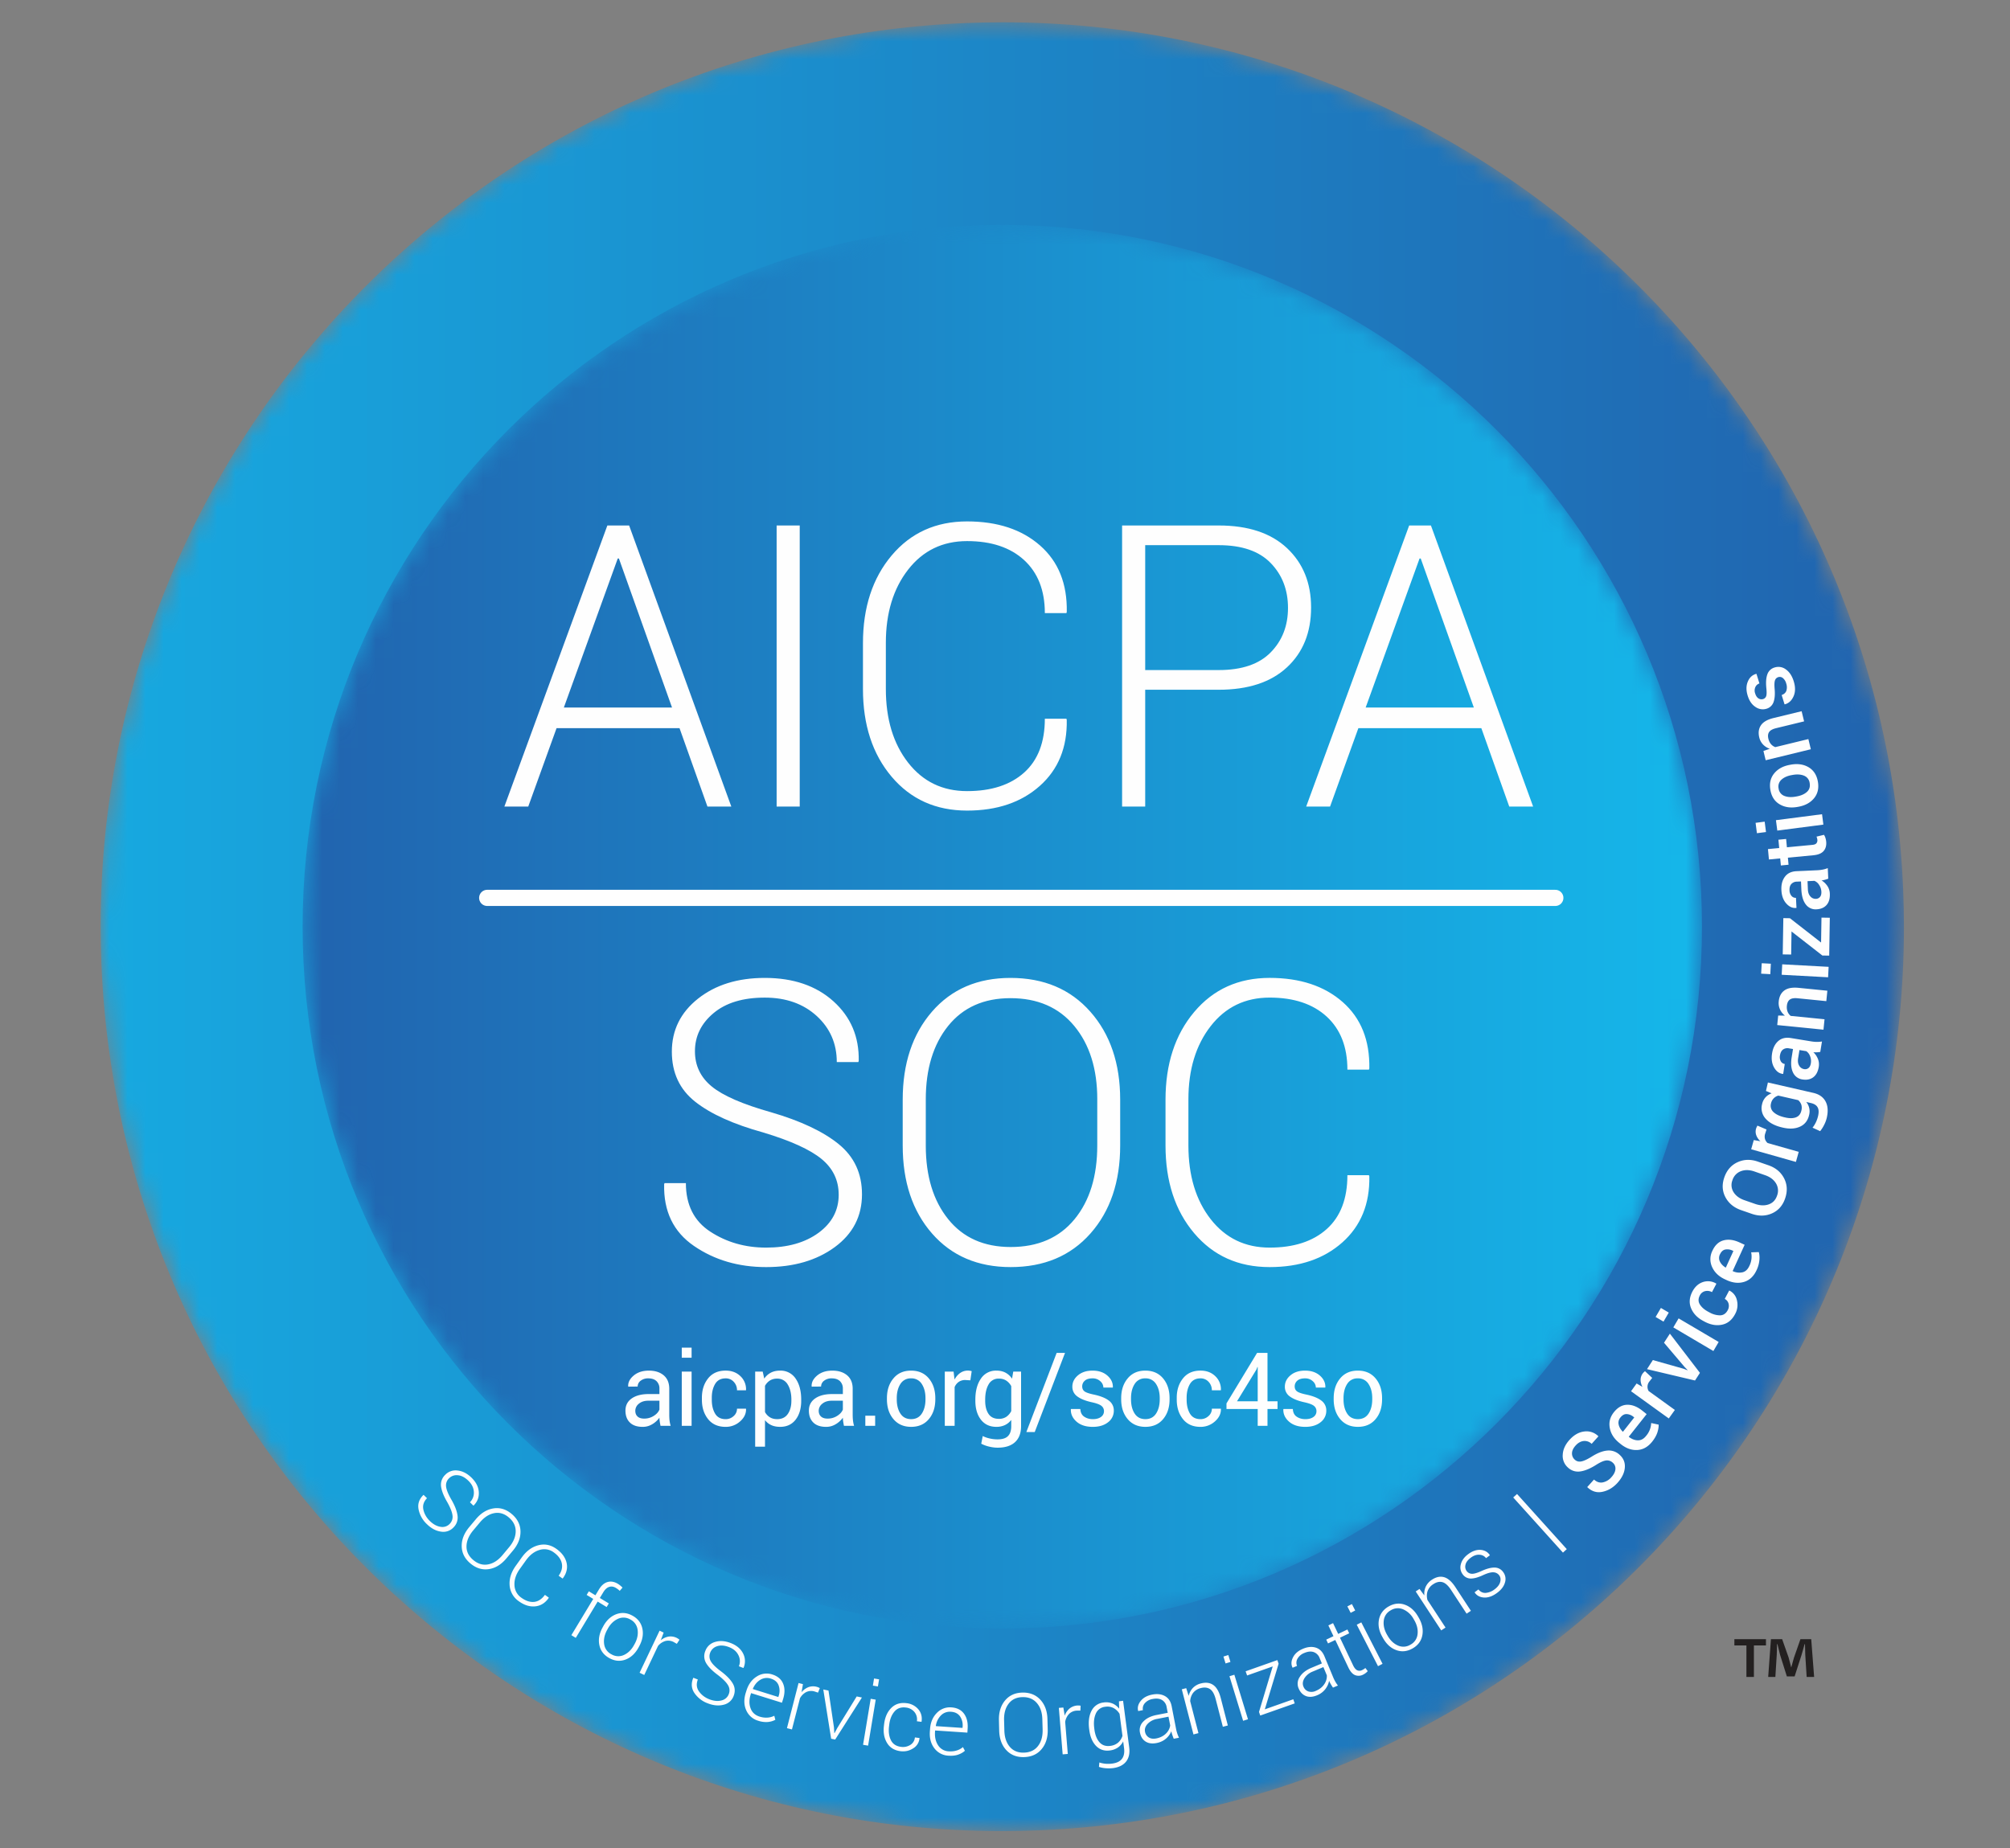
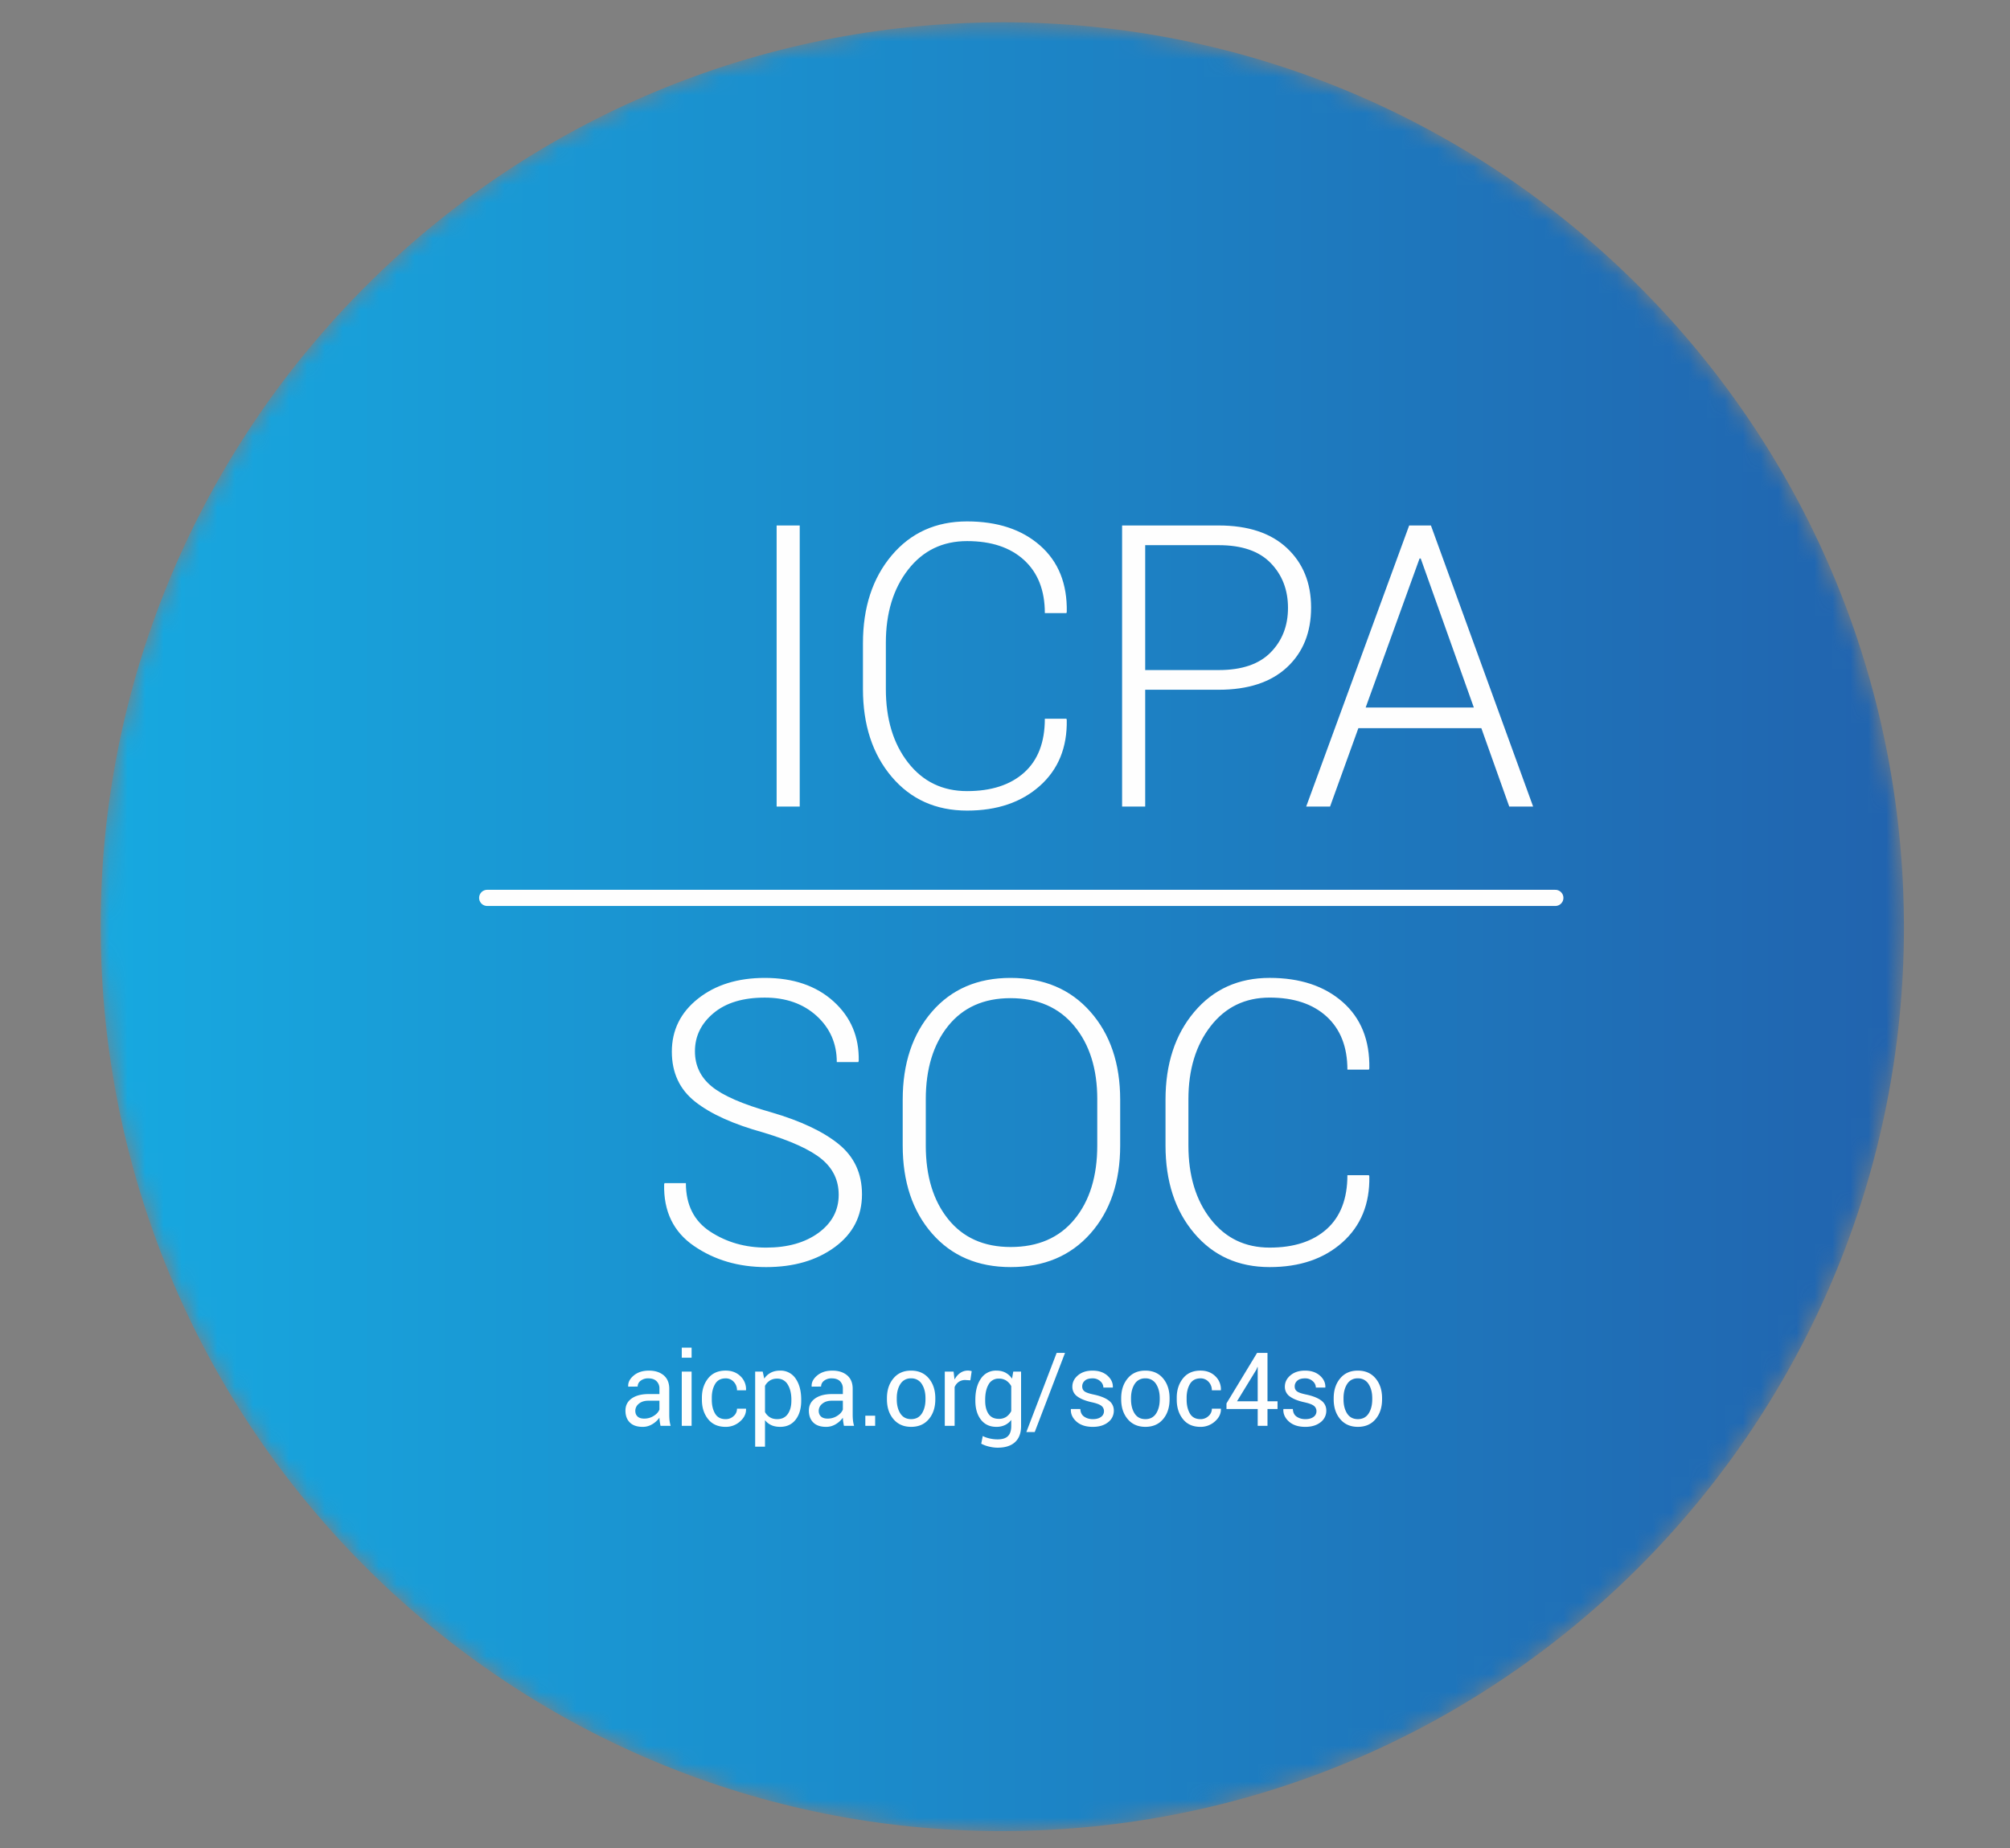
<svg xmlns="http://www.w3.org/2000/svg" xmlns:xlink="http://www.w3.org/1999/xlink" width="112" height="103" viewBox="0 0 112 103">
  <rect x="0" y="0" width="112" height="103" fill="#808080" stroke="none" />
  <defs>
    <path id="a" d="M50.25.447c-.68 0-1.362.014-2.047.042C21.19 1.59.026 23.896 0 50.77v.103c0 .672.015 1.347.042 2.025C1.139 80 23.372 101.233 50.16 101.257h.073c.68 0 1.361-.015 2.047-.043 27.015-1.1 48.18-23.406 48.203-50.28v-.1c0-.673-.015-1.348-.042-2.027C99.344 21.704 77.108.471 50.32.447h-.071z" />
    <linearGradient id="b" x1="100%" x2="0%" y1="50%" y2="50%">
      <stop offset="0%" stop-color="#2163AE" />
      <stop offset="100%" stop-color="#17A9E0" />
    </linearGradient>
    <path id="d" d="M.423 39.491c0 21.602 17.455 39.114 38.987 39.114 21.532 0 38.987-17.512 38.987-39.114C78.397 17.89 60.942.378 39.41.378 17.878.378.423 17.889.423 39.49" />
    <linearGradient id="e" x1="0%" y1="50%" y2="50%">
      <stop offset="0%" stop-color="#2164AF" />
      <stop offset="100%" stop-color="#15B7EA" />
    </linearGradient>
    <path id="g" d="M0 101.597h100.483V.788H0z" />
  </defs>
  <g fill="none" fill-rule="evenodd">
    <g transform="translate(5.607 .796)">
      <mask id="c" fill="#fff">
        <use xlink:href="#a" />
      </mask>
      <path fill="url(#b)" d="M50.25.447c-.68 0-1.362.014-2.047.042C21.19 1.59.026 23.896 0 50.77v.103c0 .672.015 1.347.042 2.025C1.139 80 23.372 101.233 50.16 101.257h.073c.68 0 1.361-.015 2.047-.043 27.015-1.1 48.18-23.406 48.203-50.28v-.1c0-.673-.015-1.348-.042-2.027C99.344 21.704 77.108.471 50.32.447h-.071z" mask="url(#c)" />
    </g>
    <g transform="translate(16.439 12.157)">
      <mask id="f" fill="#fff">
        <use xlink:href="#d" />
      </mask>
-       <path fill="url(#e)" d="M.423 39.491c0 21.602 17.455 39.114 38.987 39.114 21.532 0 38.987-17.512 38.987-39.114C78.397 17.89 60.942.378 39.41.378 17.878.378.423 17.889.423 39.49" mask="url(#f)" />
    </g>
    <g transform="translate(5.607 1.837)">
-       <path fill="#FEFEFE" d="M19.453 83.092a.553.553 0 0 0 .154-.468c-.02-.183-.118-.43-.291-.74-.197-.333-.31-.622-.345-.867a.752.752 0 0 1 .224-.651.8.8 0 0 1 .69-.247c.275.028.534.16.776.394.254.247.392.515.411.805.02.29-.075.541-.288.752l-.013.007-.192-.188a.742.742 0 0 0 .217-.586c-.014-.226-.116-.43-.305-.614-.195-.189-.392-.291-.592-.306a.59.59 0 0 0-.495.18.543.543 0 0 0-.153.461c.021.18.124.428.309.745.19.333.298.623.328.87a.765.765 0 0 1-.224.651.771.771 0 0 1-.698.236c-.278-.038-.54-.177-.786-.417a1.55 1.55 0 0 1-.462-.814c-.062-.304.025-.574.265-.81l.013-.008.19.186c-.187.194-.254.41-.2.646.055.236.175.445.362.627.192.185.39.292.596.322a.56.56 0 0 0 .509-.166M22.762 84.392c.242-.29.364-.584.366-.884.001-.3-.128-.558-.387-.776-.254-.214-.526-.292-.815-.235-.29.057-.555.231-.797.52l-.368.44c-.244.292-.368.586-.374.883-.005.296.12.551.374.765.26.22.536.302.828.247.293-.054.561-.227.806-.52l.367-.44zm-.149.623c-.29.346-.617.546-.984.601-.368.054-.71-.052-1.028-.32-.313-.263-.473-.58-.481-.95-.009-.37.132-.728.421-1.074l.365-.436c.287-.345.614-.546.98-.604.364-.059.704.044 1.017.307.318.267.482.588.492.962.01.374-.13.734-.417 1.078l-.365.436zM24.974 87.206l-.005.014c-.194.282-.445.439-.75.47-.306.031-.61-.063-.913-.282a1.178 1.178 0 0 1-.516-.892c-.028-.368.087-.732.348-1.094l.331-.462c.26-.36.569-.586.926-.676.358-.09.693-.02 1.008.207.307.222.494.481.562.776.067.296-.004.584-.213.865l-.012.009-.218-.158c.164-.228.223-.456.176-.685-.047-.229-.194-.431-.438-.608a.882.882 0 0 0-.802-.143c-.288.084-.54.276-.755.576l-.334.466c-.219.303-.322.605-.31.905a.89.89 0 0 0 .388.718c.245.176.481.252.71.23.229-.025.428-.156.6-.393l.217.157zM26.23 89.297l1.22-2.021-.368-.222.122-.202.367.222.195-.324c.135-.223.295-.362.48-.415.186-.054.379-.02.58.101.043.027.086.057.129.093.041.035.084.073.126.115l-.156.184a1.02 1.02 0 0 0-.205-.16c-.134-.083-.262-.102-.385-.06-.123.04-.23.138-.323.292l-.196.324.502.304-.122.201-.5-.304-1.22 2.022-.246-.15zM28.216 89.018c-.142.265-.195.523-.159.775a.746.746 0 0 0 .413.573.74.74 0 0 0 .698.03c.23-.109.418-.295.56-.56l.038-.069c.14-.26.192-.518.155-.773a.748.748 0 0 0-.41-.574.737.737 0 0 0-.7-.027c-.231.11-.417.294-.557.555l-.038.07zm-.215-.207c.181-.336.422-.563.721-.679.3-.115.602-.092.905.073.305.165.491.405.559.72.068.315.011.64-.17.978l-.037.07c-.182.338-.422.564-.721.68-.299.115-.6.091-.903-.073-.306-.166-.494-.406-.562-.72-.068-.315-.012-.641.17-.979l.038-.07zM32.107 89.779l-.177-.101a.648.648 0 0 0-.467-.054.837.837 0 0 0-.403.271l-.769 1.62-.259-.124 1.114-2.345.227.107-.153.406-.013.026a.93.93 0 0 1 .433-.208.754.754 0 0 1 .614.174l-.147.228zM35.002 92.58a.549.549 0 0 0-.041-.491c-.092-.16-.277-.349-.559-.566-.311-.229-.53-.449-.657-.661a.75.75 0 0 1-.05-.686.801.801 0 0 1 .538-.5c.264-.083.553-.064.868.056.33.126.562.32.694.577a.926.926 0 0 1 .03.805l-.01.012-.25-.096a.742.742 0 0 0-.03-.626c-.102-.201-.275-.349-.522-.443-.253-.097-.474-.113-.664-.047a.59.59 0 0 0-.384.36.541.541 0 0 0 .04.484c.09.157.282.345.577.564.304.231.519.454.644.67.124.215.14.444.049.686a.774.774 0 0 1-.55.493c-.27.074-.565.05-.885-.072a1.546 1.546 0 0 1-.746-.567c-.176-.254-.2-.538-.074-.849l.01-.012.248.096c-.096.252-.073.476.07.672.142.196.335.34.577.434.25.094.474.115.674.06a.563.563 0 0 0 .403-.353M37.347 91.719a.693.693 0 0 0-.588.065c-.183.11-.321.276-.416.502l.003.015 1.417.442.018-.058a.883.883 0 0 0-.005-.598c-.07-.179-.213-.302-.429-.368m-.698 2.349a1.04 1.04 0 0 1-.674-.584c-.13-.289-.139-.611-.03-.968l.04-.126c.11-.357.303-.62.576-.79a.998.998 0 0 1 .859-.115c.3.093.503.262.606.506.104.245.106.53.005.858l-.066.213-1.721-.536-.024.076c-.088.283-.089.54-.004.77.085.231.253.386.505.464.15.047.297.065.438.055a.944.944 0 0 0 .378-.103l.059.225a1.08 1.08 0 0 1-.413.122 1.344 1.344 0 0 1-.534-.067M39.974 92.499l-.194-.065a.647.647 0 0 0-.468.036.842.842 0 0 0-.344.344l-.446 1.736-.279-.071.647-2.516.244.063-.073.427-.007.028a.929.929 0 0 1 .385-.287.756.756 0 0 1 .636.053l-.101.252zM40.862 94.435l.02.316.014.003.15-.28 1.084-1.763.29.06-1.489 2.343-.225-.047-.438-2.744.29.06zM43.311 92.156l-.28-.047.065-.398.281.047-.066.398zm-.546 3.297l-.281-.047.425-2.563.28.047-.424 2.563zM44.603 95.522a.776.776 0 0 0 .503-.102.54.54 0 0 0 .266-.424l.254.032.003.014a.724.724 0 0 1-.354.563c-.212.137-.447.19-.702.158-.342-.043-.594-.197-.754-.462-.161-.265-.218-.586-.172-.962l.012-.1c.047-.375.18-.671.4-.89.22-.218.5-.305.842-.263a.997.997 0 0 1 .658.336c.163.19.225.42.185.69l-.006.015-.255-.032a.642.642 0 0 0-.14-.52.707.707 0 0 0-.472-.245c-.269-.034-.482.04-.637.223-.156.182-.253.423-.29.721l-.012.1c-.037.303-.002.562.104.776.107.214.296.338.567.372M47.385 93.566a.695.695 0 0 0-.558.2 1.03 1.03 0 0 0-.288.585l.007.015 1.48.099.005-.06a.888.888 0 0 0-.143-.582c-.111-.157-.278-.243-.503-.257m-.135 2.447a1.038 1.038 0 0 1-.791-.41c-.193-.25-.277-.563-.253-.934l.01-.132c.024-.374.15-.675.377-.904a1 1 0 0 1 .808-.312c.314.02.55.138.707.351.158.214.226.491.203.833l-.014.223-1.799-.12-.005.08c-.02.295.04.545.175.75a.735.735 0 0 0 .598.333c.157.01.304-.006.44-.049a.946.946 0 0 0 .343-.188l.109.205c-.097.09-.222.161-.373.215-.151.053-.33.073-.535.059M52.473 93.979c-.01-.378-.112-.68-.309-.904-.196-.226-.464-.334-.802-.325-.332.008-.587.13-.766.365-.18.236-.264.542-.254.92l.015.573c.01.381.11.684.302.91.192.225.453.334.785.325.34-.009.601-.13.785-.365.183-.234.27-.543.26-.926l-.016-.573zm.3.566c.012.451-.102.82-.342 1.104-.238.285-.565.433-.98.443-.408.011-.738-.12-.988-.392-.251-.271-.381-.633-.394-1.084l-.014-.57c-.012-.449.1-.817.335-1.103.236-.287.557-.436.965-.446.415-.01.75.12 1.005.395.254.273.387.634.398 1.084l.015.569zM54.593 93.5l-.204.002a.646.646 0 0 0-.43.188.84.84 0 0 0-.213.438l.146 1.788-.286.023-.212-2.59.25-.02.072.428.002.029a.933.933 0 0 1 .27-.399.76.76 0 0 1 .618-.159l-.013.271zM55.374 94.547c.041.311.136.55.285.718.15.168.35.235.6.202a.816.816 0 0 0 .438-.183.827.827 0 0 0 .241-.375l-.161-1.228a.907.907 0 0 0-.323-.317.74.74 0 0 0-.477-.076.627.627 0 0 0-.525.384c-.099.224-.127.498-.084.825l.006.05zm-.291-.012c-.054-.41-.01-.751.13-1.021a.842.842 0 0 1 .676-.466.93.93 0 0 1 .49.055c.145.06.27.158.377.29l-.013-.41.23-.03.34 2.59c.044.328-.014.593-.17.795-.158.201-.401.324-.732.368a1.913 1.913 0 0 1-.4.007 1.531 1.531 0 0 1-.383-.076l.023-.247c.109.038.224.06.343.072.12.01.246.008.379-.01.253-.034.434-.124.541-.27.109-.147.146-.348.112-.601l-.048-.365a.898.898 0 0 1-.291.34 1.006 1.006 0 0 1-.451.166c-.307.04-.562-.043-.766-.25-.203-.208-.33-.503-.38-.887l-.007-.05zM58.822 95.052c.216-.043.393-.13.531-.264a.788.788 0 0 0 .245-.46l-.095-.488-.627.123a.946.946 0 0 0-.534.274c-.128.138-.177.284-.147.438a.462.462 0 0 0 .21.321c.112.07.25.088.417.056zm.974.017a3.955 3.955 0 0 1-.084-.223 1.473 1.473 0 0 1-.051-.195 1.058 1.058 0 0 1-.303.415c-.14.12-.313.202-.518.242-.25.048-.455.02-.618-.086-.163-.106-.266-.273-.31-.501a.664.664 0 0 1 .19-.612c.172-.18.416-.302.734-.364l.625-.122-.061-.316a.556.556 0 0 0-.256-.395c-.135-.081-.308-.101-.518-.06a.737.737 0 0 0-.438.232.449.449 0 0 0-.11.391l-.26.05-.007-.012c-.046-.19.002-.375.147-.554.145-.18.357-.296.636-.35.278-.055.516-.027.713.083.197.11.322.298.373.565l.244 1.254c.017.09.039.176.066.259.027.083.06.163.099.242l-.293.057zM60.49 92.25l.138.43a.953.953 0 0 1 .234-.442.93.93 0 0 1 .452-.253c.272-.07.5-.04.685.089.185.13.324.371.415.724l.396 1.532-.278.072-.396-1.529c-.074-.288-.18-.478-.319-.57-.138-.09-.306-.11-.503-.06a.768.768 0 0 0-.44.271.849.849 0 0 0-.162.462l.46 1.78-.278.073-.65-2.516.246-.063zM63.933 93.984l-.272.084-.76-2.483.272-.084.76 2.483zm-.978-3.195l-.272.084-.118-.385.272-.084.118.385zM64.87 93.43l1.587-.561.08.23-1.921.677-.07-.2.764-2.537-1.427.504-.082-.233 1.768-.625.07.202zM67.712 92.401c.203-.085.359-.207.467-.366a.786.786 0 0 0 .147-.5l-.192-.46-.59.248a.955.955 0 0 0-.467.377c-.097.162-.115.315-.055.46a.459.459 0 0 0 .27.271.566.566 0 0 0 .42-.03zm.957-.18a3.81 3.81 0 0 1-.127-.202 1.478 1.478 0 0 1-.09-.181c-.028.164-.099.32-.212.468a1.104 1.104 0 0 1-.459.342c-.234.098-.442.112-.622.041-.18-.071-.316-.213-.405-.427a.662.662 0 0 1 .063-.638c.131-.212.347-.38.645-.506l.587-.246-.123-.297a.558.558 0 0 0-.33-.335c-.15-.052-.323-.036-.52.047a.738.738 0 0 0-.382.316.447.447 0 0 0-.028.405l-.245.103-.01-.012c-.084-.176-.073-.367.033-.572.105-.205.29-.362.551-.472.262-.11.501-.131.716-.064.215.068.375.227.48.478l.49 1.179c.036.084.074.164.118.24.043.075.091.148.146.216l-.276.116zM68.673 88.626l.285.6.514-.245.1.212-.513.246.725 1.528c.073.154.152.249.238.287a.307.307 0 0 0 .267-.01.777.777 0 0 0 .09-.049c.027-.017.06-.04.096-.068l.13.174a.829.829 0 0 1-.253.193.536.536 0 0 1-.458.027c-.14-.06-.265-.203-.371-.429l-.726-1.528-.404.193-.1-.213.403-.192-.285-.6.262-.126zM71.431 90.893l-.253.131-1.185-2.31.254-.13 1.184 2.31zm-1.524-2.972l-.253.131-.184-.359.253-.13.184.358zM71.713 89.327c.149.261.339.443.572.545a.742.742 0 0 0 .703-.048.743.743 0 0 0 .393-.58c.031-.254-.028-.51-.176-.772l-.04-.069a1.225 1.225 0 0 0-.572-.54.743.743 0 0 0-.702.046.741.741 0 0 0-.393.582c-.03.254.03.51.175.767l.04.07zm-.289.074c-.19-.331-.254-.656-.193-.973.06-.316.24-.56.539-.732.3-.172.603-.204.905-.096.302.109.548.33.737.661l.04.069c.19.334.255.658.195.974-.06.316-.24.559-.539.73-.302.173-.604.206-.906.098-.303-.107-.549-.328-.739-.662l-.039-.069zM73.49 86.72l.27.362a.953.953 0 0 1 .08-.493.942.942 0 0 1 .346-.385c.234-.154.46-.2.677-.138.217.063.425.247.625.552l.866 1.322-.24.158-.865-1.32c-.163-.249-.324-.394-.484-.436-.16-.042-.326-.006-.497.106a.766.766 0 0 0-.33.399.854.854 0 0 0-.005.489l1.007 1.536-.24.159-1.422-2.171.212-.14zM77.93 85.96a.414.414 0 0 0-.31-.166c-.133-.012-.322.036-.564.146-.284.133-.519.2-.705.2a.547.547 0 0 1-.458-.24.634.634 0 0 1-.1-.555c.052-.21.188-.398.407-.562.232-.173.46-.254.686-.24.225.015.399.11.52.287l.005.014-.213.16a.477.477 0 0 0-.368-.189c-.161-.012-.322.044-.483.164-.167.125-.265.255-.294.391a.413.413 0 0 0 .063.351c.07.095.165.146.284.154.119.009.303-.045.555-.159.283-.128.522-.19.719-.187a.578.578 0 0 1 .476.248.635.635 0 0 1 .103.58c-.059.213-.203.406-.434.578-.251.188-.494.276-.728.264-.233-.013-.408-.106-.525-.279l-.004-.014.21-.158c.121.144.263.207.427.19a.947.947 0 0 0 .476-.197c.166-.125.27-.26.31-.406.04-.147.022-.272-.055-.375M81.696 84.501l-.213.194-2.771-3.074.213-.193zM84.259 79.684a.46.46 0 0 0-.369-.125c-.137.015-.32.095-.55.24-.329.21-.624.333-.885.371a.812.812 0 0 1-.694-.216.86.86 0 0 1-.29-.716c.014-.289.14-.564.375-.825.252-.28.53-.436.83-.469a.926.926 0 0 1 .774.26l.007.013-.375.417a.556.556 0 0 0-.448-.158c-.162.018-.311.102-.447.253-.131.146-.198.29-.2.43a.456.456 0 0 0 .159.36c.1.091.22.122.363.094.142-.028.333-.117.572-.265.32-.203.61-.317.87-.34a.877.877 0 0 1 .694.24c.214.195.31.434.285.718-.024.285-.16.564-.406.839-.238.263-.515.43-.83.499-.317.07-.6-.014-.849-.251l-.008-.013.376-.417c.155.141.32.193.496.157a.867.867 0 0 0 .472-.286c.138-.153.213-.301.225-.445a.422.422 0 0 0-.147-.365M84.684 77.166a.452.452 0 0 0-.098.388c.028.14.105.273.228.4l.013.004.63-.796-.036-.028a.658.658 0 0 0-.388-.16c-.129-.004-.245.06-.35.192m1.778 1.337c-.235.298-.513.455-.832.473-.32.018-.627-.09-.925-.328l-.074-.06c-.298-.237-.477-.516-.537-.837-.06-.32.015-.613.225-.877.217-.273.465-.412.744-.419.279-.006.559.103.84.327l.245.195-.996 1.258.006.011c.17.128.34.191.51.191.169 0 .32-.083.451-.25a1.16 1.16 0 0 0 .281-.714l.416.09c.006.13-.019.279-.073.444-.056.164-.149.33-.281.496M86.456 74.958l-.154.197a.467.467 0 0 0-.044.535l1.461 1.054-.339.474-2.103-1.516.31-.433.327.189a.836.836 0 0 1-.104-.388.59.59 0 0 1 .18-.43.88.88 0 0 1 .065-.057l.4.375zM88.218 74.452l.2.079.008-.012-.152-.154-1.16-1.367.327-.506 1.675 2.185-.274.426-2.676-.633.326-.506zM90.16 72.956l-.295.504-2.232-1.317.295-.502 2.232 1.315zm-2.78-1.638l-.294.503-.44-.259.295-.503.44.259zM90.665 71.183a.488.488 0 0 0 .048-.357.41.41 0 0 0-.215-.27l.247-.467.014.003a.783.783 0 0 1 .42.55 1.05 1.05 0 0 1-.104.76c-.175.33-.419.528-.732.591-.312.064-.634.007-.966-.169l-.074-.04c-.33-.175-.556-.41-.68-.706-.123-.296-.098-.608.076-.938.142-.267.337-.442.585-.524a.883.883 0 0 1 .737.083l.011.011-.246.467a.526.526 0 0 0-.382-.054.44.44 0 0 0-.292.236c-.097.184-.096.354.003.51.099.156.252.289.46.4l.075.04a1.2 1.2 0 0 0 .593.162c.183-.006.323-.102.422-.288M90.23 68.074a.453.453 0 0 0-.002.401c.062.128.168.24.318.333h.013l.421-.923-.041-.019a.65.65 0 0 0-.415-.062c-.126.027-.223.117-.293.27m2.045.871c-.157.345-.39.565-.694.66-.306.094-.631.062-.977-.097l-.087-.04c-.345-.158-.585-.385-.721-.683a1.041 1.041 0 0 1 .01-.906c.144-.317.351-.512.62-.585.27-.074.568-.036.895.114l.285.131-.667 1.46.009.01a.847.847 0 0 0 .54.063c.165-.04.29-.158.379-.352a1.162 1.162 0 0 0 .102-.76l.425-.014c.037.126.049.276.034.448a1.658 1.658 0 0 1-.153.551M92.148 63.452c-.275-.094-.525-.1-.752-.014a.776.776 0 0 0-.47.505.739.739 0 0 0 .066.667c.128.201.33.35.604.444l.597.208c.278.096.53.104.755.025.226-.08.38-.24.463-.482a.776.776 0 0 0-.058-.69c-.127-.207-.329-.359-.608-.455l-.597-.208zm.787-.344c.403.14.693.383.87.727.178.346.196.72.056 1.126-.135.395-.379.67-.729.827-.35.156-.726.165-1.13.025l-.591-.205c-.402-.14-.692-.379-.873-.718-.18-.34-.202-.707-.065-1.104.14-.404.386-.687.739-.849.352-.162.73-.174 1.131-.034l.592.205zM92.826 61.113l-.077.238a.522.522 0 0 0-.008.293.475.475 0 0 0 .148.225l1.732.49-.157.562-2.493-.705.145-.513.371.065a.838.838 0 0 1-.23-.328.59.59 0 0 1 .023-.466.642.642 0 0 1 .042-.076l.504.215zM93.876 60.445c.233.053.43.05.588-.009.16-.059.261-.186.305-.38a.6.6 0 0 0-.005-.326.578.578 0 0 0-.173-.252l-1.106-.253a.567.567 0 0 0-.409.438.474.474 0 0 0 .146.487c.142.13.343.223.605.284l.05.01zm-.178.555c-.403-.093-.708-.253-.915-.483a.865.865 0 0 1-.204-.815.821.821 0 0 1 .188-.377c.09-.1.205-.176.344-.227l-.316-.132.108-.473 2.524.578c.326.074.554.232.686.474.132.242.155.548.07.918a1.675 1.675 0 0 1-.143.387 1.882 1.882 0 0 1-.226.356l-.425-.194c.07-.085.132-.185.187-.298.054-.113.095-.232.124-.357.047-.206.037-.367-.029-.482-.066-.116-.19-.194-.373-.236l-.259-.059a.814.814 0 0 1 .16.726c-.071.31-.239.527-.504.648-.265.122-.581.141-.948.057L93.698 61zM95.295 57.428a.732.732 0 0 0-.045-.408.558.558 0 0 0-.21-.272l-.378-.062-.075.458c-.027.167-.007.305.06.414a.382.382 0 0 0 .269.19.298.298 0 0 0 .248-.058c.068-.055.112-.142.131-.262zm.526-.637c-.068.01-.134.017-.198.02a1.332 1.332 0 0 1-.188-.003c.107.097.19.217.25.36s.077.294.052.454c-.044.267-.146.46-.306.58-.16.121-.36.162-.6.123a.676.676 0 0 1-.53-.389c-.105-.218-.13-.505-.071-.86l.072-.448-.224-.037a.423.423 0 0 0-.333.066c-.088.065-.144.173-.168.321a.489.489 0 0 0 .042.328.3.3 0 0 0 .223.156l-.088.555h-.014c-.204-.022-.368-.142-.492-.359-.125-.218-.162-.48-.112-.788.048-.299.163-.527.344-.686.181-.158.413-.214.697-.168l1.136.186c.106.018.207.027.307.029.099.001.198-.006.296-.023l-.095.583zM93.476 54.763l.375.004a.931.931 0 0 1-.276-.35.861.861 0 0 1-.068-.445c.027-.27.13-.471.31-.605s.446-.183.797-.148l1.602.16-.058.581-1.597-.16c-.2-.02-.346.005-.439.074-.091.07-.145.183-.161.342a.705.705 0 0 0 .038.329.576.576 0 0 0 .173.237l1.886.189-.058.58-2.577-.258.053-.53zM96.287 52.048l-.03.582-2.586-.14.03-.582 2.586.14zm-3.22-.174l-.03.583-.51-.028.032-.582.509.027zM95.866 50.693l.022-1.388.465.008-.034 2.11-.381-.006-1.719-1.34-.02 1.285-.47-.007.034-2.022.368.006zM95.882 47.868a.728.728 0 0 0-.128-.39.549.549 0 0 0-.261-.222l-.382.017.02.463c.008.17.056.3.144.393a.378.378 0 0 0 .302.13.301.301 0 0 0 .23-.108c.056-.067.08-.162.075-.283zm.384-.732a2.513 2.513 0 0 1-.189.061 1.344 1.344 0 0 1-.185.036c.124.072.23.173.319.3a.81.81 0 0 1 .143.433c.012.27-.048.481-.18.633-.132.15-.32.231-.561.243a.674.674 0 0 1-.598-.271c-.149-.192-.23-.468-.248-.827l-.02-.454-.228.01a.421.421 0 0 0-.312.133c-.073.083-.106.2-.1.35a.492.492 0 0 0 .11.312c.066.076.15.111.25.107l.028.561-.014.002c-.204.021-.39-.062-.556-.249-.166-.187-.257-.436-.27-.748-.015-.302.051-.55.196-.742.144-.193.36-.296.647-.309l1.15-.052c.106-.005.209-.017.306-.036.098-.019.192-.046.285-.083l.027.59zM92.906 45.486l.627-.06-.044-.463.43-.041.043.463 1.424-.135c.107-.01.18-.04.221-.09a.254.254 0 0 0 .051-.192.519.519 0 0 0-.048-.176l.418-.102a.676.676 0 0 1 .08.17.993.993 0 0 1 .043.209c.02.213-.027.387-.14.52-.113.134-.303.214-.57.24l-1.424.135.036.394-.428.041-.037-.394-.628.06-.054-.58zM95.92 43.542l.074.579-2.568.333-.075-.58 2.568-.332zm-3.197.414l.074.579-.506.065-.074-.578.506-.066zM94.494 42.553c.25-.044.444-.129.583-.254.138-.125.189-.29.153-.495a.507.507 0 0 0-.314-.41c-.173-.071-.385-.086-.633-.042l-.049.009c-.244.043-.436.128-.576.256a.51.51 0 0 0-.157.497.5.5 0 0 0 .315.407c.175.07.385.084.628.041l.05-.009zm.051.584c-.38.066-.71.018-.989-.148-.28-.166-.451-.43-.514-.794-.065-.367.005-.676.211-.928.207-.252.5-.411.88-.478l.05-.01c.383-.067.714-.018.992.148.277.167.448.432.512.796.065.366-.006.675-.211.926-.206.252-.5.411-.881.479l-.05.009zM92.654 40.016l.355-.121a.923.923 0 0 1-.377-.238.859.859 0 0 1-.211-.397c-.063-.263-.032-.488.094-.674.125-.186.359-.321.702-.405l1.565-.38.138.566-1.561.38c-.196.048-.325.12-.389.216s-.077.22-.04.375c.03.122.078.22.145.298a.555.555 0 0 0 .242.166l1.841-.448.137.567-2.516.613-.125-.518zM93.477 35.904a.267.267 0 0 0-.178.174c-.033.09-.04.243-.023.458.03.31.011.561-.057.752a.582.582 0 0 1-.395.376.701.701 0 0 1-.613-.1c-.201-.13-.346-.34-.434-.627-.092-.296-.09-.559.007-.787.095-.228.251-.371.467-.43h.015l.165.535a.363.363 0 0 0-.226.2.468.468 0 0 0-.012.354c.041.134.103.227.186.279a.301.301 0 0 0 .256.036.255.255 0 0 0 .171-.16c.03-.083.033-.232.01-.449-.032-.323-.013-.58.057-.771a.597.597 0 0 1 .404-.38.688.688 0 0 1 .63.109c.197.14.343.361.436.663.099.322.095.602-.013.84-.107.238-.269.385-.485.442l-.015-.001-.16-.518c.142-.05.23-.135.266-.253a.658.658 0 0 0-.012-.388.586.586 0 0 0-.187-.305.274.274 0 0 0-.26-.05M25.812 37.595h6.027l-2.96-8.306h-.064l-3.003 8.306zm6.445 1.151h-6.852l-1.577 4.368h-1.33l5.738-15.665h1.212l5.694 15.665h-1.33l-1.555-4.368z" />
      <mask id="h" fill="#fff">
        <use xlink:href="#g" />
      </mask>
      <path fill="#FEFEFE" d="M37.668 43.114h1.287V27.45h-1.287zM53.814 38.219l.02.065c.03 1.534-.47 2.761-1.5 3.679-1.03.918-2.381 1.377-4.054 1.377-1.738 0-3.139-.629-4.204-1.888s-1.598-2.889-1.598-4.89v-2.55c0-1.994.533-3.624 1.598-4.89 1.065-1.265 2.466-1.899 4.204-1.899 1.695 0 3.05.448 4.07 1.345 1.019.896 1.514 2.13 1.485 3.701l-.021.065h-1.201c0-1.263-.385-2.247-1.153-2.954-.77-.706-1.829-1.06-3.18-1.06-1.366 0-2.461.531-3.287 1.593-.826 1.061-1.239 2.42-1.239 4.077v2.572c0 1.679.413 3.046 1.24 4.105.825 1.058 1.92 1.587 3.286 1.587 1.351 0 2.41-.344 3.18-1.033.768-.688 1.153-1.69 1.153-3.002h1.2zM58.205 35.508h4.097c1.287 0 2.252-.328 2.895-.985.644-.656.965-1.483.965-2.48 0-1.004-.321-1.837-.965-2.501-.643-.664-1.608-.995-2.895-.995h-4.097v6.96zm0 1.097v6.51h-1.287V27.45h5.384c1.637 0 2.904.419 3.801 1.258.897.84 1.346 1.944 1.346 3.313 0 1.392-.449 2.504-1.346 3.336-.897.832-2.164 1.248-3.801 1.248h-4.097zM70.49 37.595h6.027l-2.96-8.306h-.064l-3.003 8.306zm6.445 1.151h-6.852l-1.577 4.368h-1.33l5.738-15.665h1.212l5.694 15.665h-1.33l-1.555-4.368zM41.126 64.748c0-.804-.318-1.467-.954-1.99-.636-.524-1.716-1.015-3.239-1.475-1.665-.459-2.933-1.031-3.801-1.716-.869-.685-1.303-1.615-1.303-2.792 0-1.197.486-2.182 1.458-2.953.972-.771 2.213-1.157 3.722-1.157 1.586 0 2.863.436 3.828 1.307.965.872 1.433 1.978 1.405 3.32l-.022.064h-1.2c0-1.033-.375-1.89-1.121-2.572-.748-.68-1.71-1.021-2.89-1.021-1.216 0-2.169.288-2.858.866-.69.577-1.035 1.285-1.035 2.124 0 .797.312 1.451.938 1.964.625.513 1.729.992 3.308 1.437 1.644.48 2.9 1.072 3.764 1.775.866.703 1.298 1.635 1.298 2.797 0 1.22-.506 2.2-1.517 2.943-1.012.742-2.286 1.113-3.824 1.113-1.537 0-2.877-.393-4.021-1.178-1.144-.785-1.698-1.931-1.662-3.437l.021-.065h1.19c0 1.212.454 2.115 1.363 2.706.907.592 1.944.888 3.11.888 1.193 0 2.166-.275 2.917-.823.75-.55 1.125-1.258 1.125-2.125M55.535 59.433c0-1.693-.427-3.056-1.282-4.089-.854-1.033-2.04-1.55-3.555-1.55-1.487 0-2.645.517-3.475 1.55-.829 1.033-1.244 2.396-1.244 4.089v2.57c0 1.708.417 3.078 1.25 4.11.832 1.034 1.993 1.55 3.48 1.55 1.522 0 2.708-.514 3.555-1.544.847-1.029 1.27-2.4 1.27-4.115v-2.571zm1.276 2.57c0 2.024-.552 3.659-1.657 4.907-1.105 1.248-2.586 1.872-4.445 1.872-1.83 0-3.29-.624-4.381-1.872-1.09-1.248-1.635-2.883-1.635-4.906v-2.55c0-2.016.543-3.65 1.63-4.906 1.086-1.255 2.545-1.883 4.375-1.883 1.859 0 3.342.628 4.45 1.883 1.109 1.255 1.663 2.89 1.663 4.906v2.55zM70.672 63.66l.022.066c.029 1.534-.472 2.761-1.502 3.679-1.03.918-2.38 1.377-4.053 1.377-1.738 0-3.14-.629-4.204-1.888-1.065-1.259-1.598-2.889-1.598-4.89v-2.55c0-1.994.533-3.624 1.598-4.89 1.065-1.265 2.466-1.9 4.204-1.9 1.694 0 3.05.45 4.07 1.346 1.018.896 1.514 2.13 1.485 3.7l-.022.066h-1.2c0-1.263-.385-2.247-1.153-2.954-.77-.706-1.829-1.06-3.18-1.06-1.366 0-2.462.531-3.287 1.593-.826 1.061-1.239 2.42-1.239 4.077v2.572c0 1.679.413 3.046 1.239 4.105.825 1.058 1.92 1.587 3.287 1.587 1.351 0 2.41-.344 3.18-1.033.768-.689 1.153-1.69 1.153-3.002h1.2z" mask="url(#h)" />
      <path stroke="#FEFEFE" stroke-linecap="round" stroke-linejoin="round" stroke-width=".901" d="M21.54 48.205h59.518" mask="url(#h)" />
-       <path fill="#FEFEFE" d="M30.288 77.226a.971.971 0 0 0 .537-.154c.16-.102.263-.22.312-.351v-.492h-.615c-.221 0-.398.056-.531.168a.503.503 0 0 0-.198.394c0 .134.041.24.125.318.083.078.206.117.37.117zm.91.402a4.324 4.324 0 0 1-.043-.242c-.01-.069-.016-.14-.018-.21a1.29 1.29 0 0 1-.4.364c-.164.098-.34.147-.53.147-.313 0-.552-.08-.716-.242-.165-.161-.247-.383-.247-.665 0-.289.117-.515.35-.678.233-.162.548-.244.947-.244h.596v-.299a.558.558 0 0 0-.162-.42c-.107-.103-.26-.155-.456-.155a.662.662 0 0 0-.431.134.402.402 0 0 0-.164.322l-.521.005-.006-.017c-.013-.22.09-.42.308-.603.218-.182.5-.273.844-.273.342 0 .616.087.824.26.208.175.312.426.312.753v1.454c0 .108.006.213.016.313.012.1.032.199.061.296h-.564zM32.382 77.628h.548v-3.02h-.548v3.02zm0-3.794h.548v-.562h-.548v.562zM34.828 77.257a.64.64 0 0 0 .442-.17.533.533 0 0 0 .19-.414h.495l.009.017c.007.26-.104.492-.334.694a1.18 1.18 0 0 1-.802.303c-.422 0-.75-.144-.98-.433-.23-.289-.344-.647-.344-1.078v-.117c0-.426.115-.784.346-1.074.23-.289.557-.434.978-.434.336 0 .611.105.825.313a.997.997 0 0 1 .31.768l-.005.017h-.498a.67.67 0 0 0-.18-.47.59.59 0 0 0-.452-.195c-.269 0-.465.105-.588.314-.123.21-.185.463-.185.76v.118c0 .304.06.56.182.768.121.208.318.313.591.313M38.49 76.174c0-.343-.068-.625-.203-.845a.655.655 0 0 0-.594-.33.728.728 0 0 0-.403.107.799.799 0 0 0-.27.295v1.46a.77.77 0 0 0 .27.29c.111.07.247.105.41.105.259 0 .455-.094.589-.286.133-.19.2-.436.2-.738v-.058zm.547.058c0 .436-.104.787-.311 1.054-.208.267-.495.4-.86.4-.186 0-.349-.03-.489-.093a.933.933 0 0 1-.357-.28v1.477h-.548v-4.183h.42l.086.391a.998.998 0 0 1 .368-.332c.146-.076.317-.114.512-.114a1 1 0 0 1 .869.445c.207.297.31.69.31 1.177v.058zM40.51 77.226a.971.971 0 0 0 .536-.154c.16-.102.264-.22.312-.351v-.492h-.615c-.221 0-.398.056-.53.168a.503.503 0 0 0-.2.394c0 .134.042.24.126.318.084.078.207.117.37.117zm.909.402a4.324 4.324 0 0 1-.043-.242c-.01-.069-.016-.14-.018-.21a1.29 1.29 0 0 1-.4.364c-.164.098-.34.147-.53.147-.313 0-.552-.08-.716-.242-.164-.161-.247-.383-.247-.665 0-.289.117-.515.35-.678.233-.162.548-.244.947-.244h.596v-.299a.558.558 0 0 0-.162-.42c-.107-.103-.26-.155-.456-.155a.662.662 0 0 0-.431.134.402.402 0 0 0-.164.322l-.521.005-.005-.017c-.013-.22.09-.42.307-.603.218-.182.5-.273.845-.273.341 0 .615.087.823.26.208.175.312.426.312.753v1.454c0 .108.006.213.017.313.011.1.031.199.06.296h-.564zM42.61 77.628h.548v-.564h-.548zM44.362 76.151c0 .32.067.585.202.793.135.208.334.312.6.312.26 0 .46-.104.595-.312.135-.208.203-.473.203-.793v-.061c0-.317-.068-.58-.204-.79a.67.67 0 0 0-.6-.316.662.662 0 0 0-.594.315c-.135.21-.202.474-.202.79v.062zm-.548-.061c0-.447.12-.815.362-1.104.24-.29.568-.434.982-.434.417 0 .747.144.989.432.242.289.363.657.363 1.106v.061c0 .45-.12.819-.362 1.105-.24.287-.569.43-.985.43-.415 0-.744-.144-.986-.431-.242-.288-.363-.655-.363-1.104v-.061zM48.463 75.093l-.281-.017a.628.628 0 0 0-.366.104.66.66 0 0 0-.23.29v2.158h-.548v-3.02h.49l.053.44c.085-.156.19-.277.316-.365a.736.736 0 0 1 .55-.122.736.736 0 0 1 .09.021l-.074.511zM49.289 76.232c0 .303.062.547.186.732.124.184.316.276.576.276a.725.725 0 0 0 .415-.113.855.855 0 0 0 .275-.32v-1.39a.847.847 0 0 0-.275-.306.72.72 0 0 0-.409-.113.624.624 0 0 0-.58.327c-.126.217-.188.5-.188.849v.058zm-.548-.058c0-.486.103-.878.31-1.176a.996.996 0 0 1 .866-.446c.192 0 .36.038.504.115.145.077.266.189.365.334l.067-.394h.436v3.038c0 .387-.112.684-.336.892-.225.207-.548.31-.972.31-.145 0-.3-.019-.468-.059a1.828 1.828 0 0 1-.444-.163l.084-.428c.105.056.233.102.382.136.15.034.297.051.44.051.268 0 .462-.06.584-.183.121-.121.182-.307.182-.556V77.3a.966.966 0 0 1-.354.288 1.093 1.093 0 0 1-.475.098c-.367 0-.654-.134-.861-.4-.207-.268-.31-.62-.31-1.055v-.058zM52.049 77.977h-.467l1.69-4.414h.466zM55.908 76.816a.37.37 0 0 0-.138-.297c-.092-.076-.266-.143-.522-.2-.355-.077-.626-.183-.816-.321a.649.649 0 0 1-.286-.553c0-.245.105-.456.314-.631.208-.175.478-.262.81-.262.342 0 .618.092.83.279.21.186.312.403.303.65l-.005.017h-.523a.478.478 0 0 0-.172-.355.61.61 0 0 0-.432-.159c-.194 0-.338.044-.433.132a.41.41 0 0 0-.143.312c0 .12.04.211.123.276.083.066.253.125.51.18.37.078.65.188.841.331a.67.67 0 0 1 .287.562.796.796 0 0 1-.324.656c-.216.17-.5.254-.848.254-.384 0-.686-.098-.907-.293-.22-.196-.325-.424-.314-.684l.005-.017h.523c.01.195.082.338.218.428.135.09.293.136.475.136.195 0 .347-.042.458-.124a.381.381 0 0 0 .166-.317M57.415 76.151c0 .32.067.585.202.793.135.208.335.312.6.312.26 0 .46-.104.595-.312.135-.208.203-.473.203-.793v-.061c0-.317-.068-.58-.204-.79a.67.67 0 0 0-.6-.316.662.662 0 0 0-.594.315c-.135.21-.202.474-.202.79v.062zm-.548-.061c0-.447.12-.815.362-1.104.24-.29.568-.434.982-.434.418 0 .747.144.99.432.241.289.362.657.362 1.106v.061c0 .45-.12.819-.361 1.105-.241.287-.57.43-.986.43-.415 0-.744-.144-.986-.431-.242-.288-.363-.655-.363-1.104v-.061zM61.288 77.257a.64.64 0 0 0 .442-.17.533.533 0 0 0 .19-.414h.495l.009.017c.006.26-.105.492-.335.694a1.18 1.18 0 0 1-.801.303c-.423 0-.75-.144-.98-.433-.23-.289-.345-.647-.345-1.078v-.117c0-.426.116-.784.347-1.074.23-.289.557-.434.978-.434.336 0 .61.105.825.313a.997.997 0 0 1 .31.768l-.005.017h-.499a.67.67 0 0 0-.179-.47.59.59 0 0 0-.452-.195c-.27 0-.465.105-.589.314-.123.21-.185.463-.185.76v.118c0 .304.061.56.182.768.122.208.319.313.592.313M63.322 76.26h1.152v-1.907l-.017-.003-.053.14-1.082 1.77zm1.697 0h.56v.43h-.56v.938h-.545v-.938h-1.74v-.31l1.706-2.817h.579v2.697zM67.748 76.816a.37.37 0 0 0-.137-.297c-.092-.076-.266-.143-.523-.2-.354-.077-.626-.183-.816-.321a.649.649 0 0 1-.285-.553c0-.245.104-.456.313-.631.208-.175.479-.262.811-.262.341 0 .617.092.83.279.21.186.311.403.302.65l-.005.017h-.523a.478.478 0 0 0-.171-.355.61.61 0 0 0-.433-.159c-.193 0-.337.044-.433.132a.41.41 0 0 0-.143.312c0 .12.04.211.124.276.082.066.253.125.51.18.37.078.65.188.84.331a.67.67 0 0 1 .287.562.796.796 0 0 1-.324.656c-.216.17-.499.254-.847.254-.384 0-.686-.098-.907-.293-.221-.196-.326-.424-.315-.684l.006-.017h.523c.01.195.081.338.217.428.136.09.294.136.476.136.195 0 .347-.042.458-.124a.381.381 0 0 0 .165-.317M69.256 76.151c0 .32.067.585.201.793.135.208.335.312.6.312.261 0 .46-.104.596-.312.135-.208.203-.473.203-.793v-.061c0-.317-.068-.58-.205-.79a.67.67 0 0 0-.6-.316.662.662 0 0 0-.594.315c-.134.21-.201.474-.201.79v.062zm-.548-.061c0-.447.12-.815.361-1.104.241-.29.569-.434.983-.434.417 0 .747.144.989.432.242.289.363.657.363 1.106v.061c0 .45-.12.819-.362 1.105-.24.287-.569.43-.985.43-.416 0-.744-.144-.986-.431-.242-.288-.363-.655-.363-1.104v-.061z" mask="url(#h)" />
-       <path fill="#232020" d="M95.063 91.625l-.078-1.239c-.007-.162-.007-.364-.015-.588h-.023c-.054.186-.116.434-.178.627l-.377 1.169h-.433l-.378-1.2c-.038-.162-.1-.41-.146-.596h-.024c0 .193-.007.395-.015.588l-.077 1.239h-.4l.153-2.106h.625l.363 1.03c.046.162.085.317.139.534h.008c.053-.193.1-.372.146-.526l.363-1.038h.601l.162 2.106h-.416zm-2.268-2.106v.349h-.672v1.757h-.417v-1.757h-.671v-.35h1.76z" mask="url(#h)" />
+       <path fill="#FEFEFE" d="M30.288 77.226a.971.971 0 0 0 .537-.154c.16-.102.263-.22.312-.351v-.492h-.615c-.221 0-.398.056-.531.168a.503.503 0 0 0-.198.394c0 .134.041.24.125.318.083.078.206.117.37.117zm.91.402a4.324 4.324 0 0 1-.043-.242c-.01-.069-.016-.14-.018-.21a1.29 1.29 0 0 1-.4.364c-.164.098-.34.147-.53.147-.313 0-.552-.08-.716-.242-.165-.161-.247-.383-.247-.665 0-.289.117-.515.35-.678.233-.162.548-.244.947-.244h.596v-.299a.558.558 0 0 0-.162-.42c-.107-.103-.26-.155-.456-.155a.662.662 0 0 0-.431.134.402.402 0 0 0-.164.322l-.521.005-.006-.017c-.013-.22.09-.42.308-.603.218-.182.5-.273.844-.273.342 0 .616.087.824.26.208.175.312.426.312.753v1.454c0 .108.006.213.016.313.012.1.032.199.061.296h-.564zM32.382 77.628h.548v-3.02h-.548v3.02zm0-3.794h.548v-.562h-.548v.562M34.828 77.257a.64.64 0 0 0 .442-.17.533.533 0 0 0 .19-.414h.495l.009.017c.007.26-.104.492-.334.694a1.18 1.18 0 0 1-.802.303c-.422 0-.75-.144-.98-.433-.23-.289-.344-.647-.344-1.078v-.117c0-.426.115-.784.346-1.074.23-.289.557-.434.978-.434.336 0 .611.105.825.313a.997.997 0 0 1 .31.768l-.005.017h-.498a.67.67 0 0 0-.18-.47.59.59 0 0 0-.452-.195c-.269 0-.465.105-.588.314-.123.21-.185.463-.185.76v.118c0 .304.06.56.182.768.121.208.318.313.591.313M38.49 76.174c0-.343-.068-.625-.203-.845a.655.655 0 0 0-.594-.33.728.728 0 0 0-.403.107.799.799 0 0 0-.27.295v1.46a.77.77 0 0 0 .27.29c.111.07.247.105.41.105.259 0 .455-.094.589-.286.133-.19.2-.436.2-.738v-.058zm.547.058c0 .436-.104.787-.311 1.054-.208.267-.495.4-.86.4-.186 0-.349-.03-.489-.093a.933.933 0 0 1-.357-.28v1.477h-.548v-4.183h.42l.086.391a.998.998 0 0 1 .368-.332c.146-.076.317-.114.512-.114a1 1 0 0 1 .869.445c.207.297.31.69.31 1.177v.058zM40.51 77.226a.971.971 0 0 0 .536-.154c.16-.102.264-.22.312-.351v-.492h-.615c-.221 0-.398.056-.53.168a.503.503 0 0 0-.2.394c0 .134.042.24.126.318.084.078.207.117.37.117zm.909.402a4.324 4.324 0 0 1-.043-.242c-.01-.069-.016-.14-.018-.21a1.29 1.29 0 0 1-.4.364c-.164.098-.34.147-.53.147-.313 0-.552-.08-.716-.242-.164-.161-.247-.383-.247-.665 0-.289.117-.515.35-.678.233-.162.548-.244.947-.244h.596v-.299a.558.558 0 0 0-.162-.42c-.107-.103-.26-.155-.456-.155a.662.662 0 0 0-.431.134.402.402 0 0 0-.164.322l-.521.005-.005-.017c-.013-.22.09-.42.307-.603.218-.182.5-.273.845-.273.341 0 .615.087.823.26.208.175.312.426.312.753v1.454c0 .108.006.213.017.313.011.1.031.199.06.296h-.564zM42.61 77.628h.548v-.564h-.548zM44.362 76.151c0 .32.067.585.202.793.135.208.334.312.6.312.26 0 .46-.104.595-.312.135-.208.203-.473.203-.793v-.061c0-.317-.068-.58-.204-.79a.67.67 0 0 0-.6-.316.662.662 0 0 0-.594.315c-.135.21-.202.474-.202.79v.062zm-.548-.061c0-.447.12-.815.362-1.104.24-.29.568-.434.982-.434.417 0 .747.144.989.432.242.289.363.657.363 1.106v.061c0 .45-.12.819-.362 1.105-.24.287-.569.43-.985.43-.415 0-.744-.144-.986-.431-.242-.288-.363-.655-.363-1.104v-.061zM48.463 75.093l-.281-.017a.628.628 0 0 0-.366.104.66.66 0 0 0-.23.29v2.158h-.548v-3.02h.49l.053.44c.085-.156.19-.277.316-.365a.736.736 0 0 1 .55-.122.736.736 0 0 1 .09.021l-.074.511zM49.289 76.232c0 .303.062.547.186.732.124.184.316.276.576.276a.725.725 0 0 0 .415-.113.855.855 0 0 0 .275-.32v-1.39a.847.847 0 0 0-.275-.306.72.72 0 0 0-.409-.113.624.624 0 0 0-.58.327c-.126.217-.188.5-.188.849v.058zm-.548-.058c0-.486.103-.878.31-1.176a.996.996 0 0 1 .866-.446c.192 0 .36.038.504.115.145.077.266.189.365.334l.067-.394h.436v3.038c0 .387-.112.684-.336.892-.225.207-.548.31-.972.31-.145 0-.3-.019-.468-.059a1.828 1.828 0 0 1-.444-.163l.084-.428c.105.056.233.102.382.136.15.034.297.051.44.051.268 0 .462-.06.584-.183.121-.121.182-.307.182-.556V77.3a.966.966 0 0 1-.354.288 1.093 1.093 0 0 1-.475.098c-.367 0-.654-.134-.861-.4-.207-.268-.31-.62-.31-1.055v-.058zM52.049 77.977h-.467l1.69-4.414h.466zM55.908 76.816a.37.37 0 0 0-.138-.297c-.092-.076-.266-.143-.522-.2-.355-.077-.626-.183-.816-.321a.649.649 0 0 1-.286-.553c0-.245.105-.456.314-.631.208-.175.478-.262.81-.262.342 0 .618.092.83.279.21.186.312.403.303.65l-.005.017h-.523a.478.478 0 0 0-.172-.355.61.61 0 0 0-.432-.159c-.194 0-.338.044-.433.132a.41.41 0 0 0-.143.312c0 .12.04.211.123.276.083.066.253.125.51.18.37.078.65.188.841.331a.67.67 0 0 1 .287.562.796.796 0 0 1-.324.656c-.216.17-.5.254-.848.254-.384 0-.686-.098-.907-.293-.22-.196-.325-.424-.314-.684l.005-.017h.523c.01.195.082.338.218.428.135.09.293.136.475.136.195 0 .347-.042.458-.124a.381.381 0 0 0 .166-.317M57.415 76.151c0 .32.067.585.202.793.135.208.335.312.6.312.26 0 .46-.104.595-.312.135-.208.203-.473.203-.793v-.061c0-.317-.068-.58-.204-.79a.67.67 0 0 0-.6-.316.662.662 0 0 0-.594.315c-.135.21-.202.474-.202.79v.062zm-.548-.061c0-.447.12-.815.362-1.104.24-.29.568-.434.982-.434.418 0 .747.144.99.432.241.289.362.657.362 1.106v.061c0 .45-.12.819-.361 1.105-.241.287-.57.43-.986.43-.415 0-.744-.144-.986-.431-.242-.288-.363-.655-.363-1.104v-.061zM61.288 77.257a.64.64 0 0 0 .442-.17.533.533 0 0 0 .19-.414h.495l.009.017c.006.26-.105.492-.335.694a1.18 1.18 0 0 1-.801.303c-.423 0-.75-.144-.98-.433-.23-.289-.345-.647-.345-1.078v-.117c0-.426.116-.784.347-1.074.23-.289.557-.434.978-.434.336 0 .61.105.825.313a.997.997 0 0 1 .31.768l-.005.017h-.499a.67.67 0 0 0-.179-.47.59.59 0 0 0-.452-.195c-.27 0-.465.105-.589.314-.123.21-.185.463-.185.76v.118c0 .304.061.56.182.768.122.208.319.313.592.313M63.322 76.26h1.152v-1.907l-.017-.003-.053.14-1.082 1.77zm1.697 0h.56v.43h-.56v.938h-.545v-.938h-1.74v-.31l1.706-2.817h.579v2.697zM67.748 76.816a.37.37 0 0 0-.137-.297c-.092-.076-.266-.143-.523-.2-.354-.077-.626-.183-.816-.321a.649.649 0 0 1-.285-.553c0-.245.104-.456.313-.631.208-.175.479-.262.811-.262.341 0 .617.092.83.279.21.186.311.403.302.65l-.005.017h-.523a.478.478 0 0 0-.171-.355.61.61 0 0 0-.433-.159c-.193 0-.337.044-.433.132a.41.41 0 0 0-.143.312c0 .12.04.211.124.276.082.066.253.125.51.18.37.078.65.188.84.331a.67.67 0 0 1 .287.562.796.796 0 0 1-.324.656c-.216.17-.499.254-.847.254-.384 0-.686-.098-.907-.293-.221-.196-.326-.424-.315-.684l.006-.017h.523c.01.195.081.338.217.428.136.09.294.136.476.136.195 0 .347-.042.458-.124a.381.381 0 0 0 .165-.317M69.256 76.151c0 .32.067.585.201.793.135.208.335.312.6.312.261 0 .46-.104.596-.312.135-.208.203-.473.203-.793v-.061c0-.317-.068-.58-.205-.79a.67.67 0 0 0-.6-.316.662.662 0 0 0-.594.315c-.134.21-.201.474-.201.79v.062zm-.548-.061c0-.447.12-.815.361-1.104.241-.29.569-.434.983-.434.417 0 .747.144.989.432.242.289.363.657.363 1.106v.061c0 .45-.12.819-.362 1.105-.24.287-.569.43-.985.43-.416 0-.744-.144-.986-.431-.242-.288-.363-.655-.363-1.104v-.061z" mask="url(#h)" />
    </g>
  </g>
</svg>